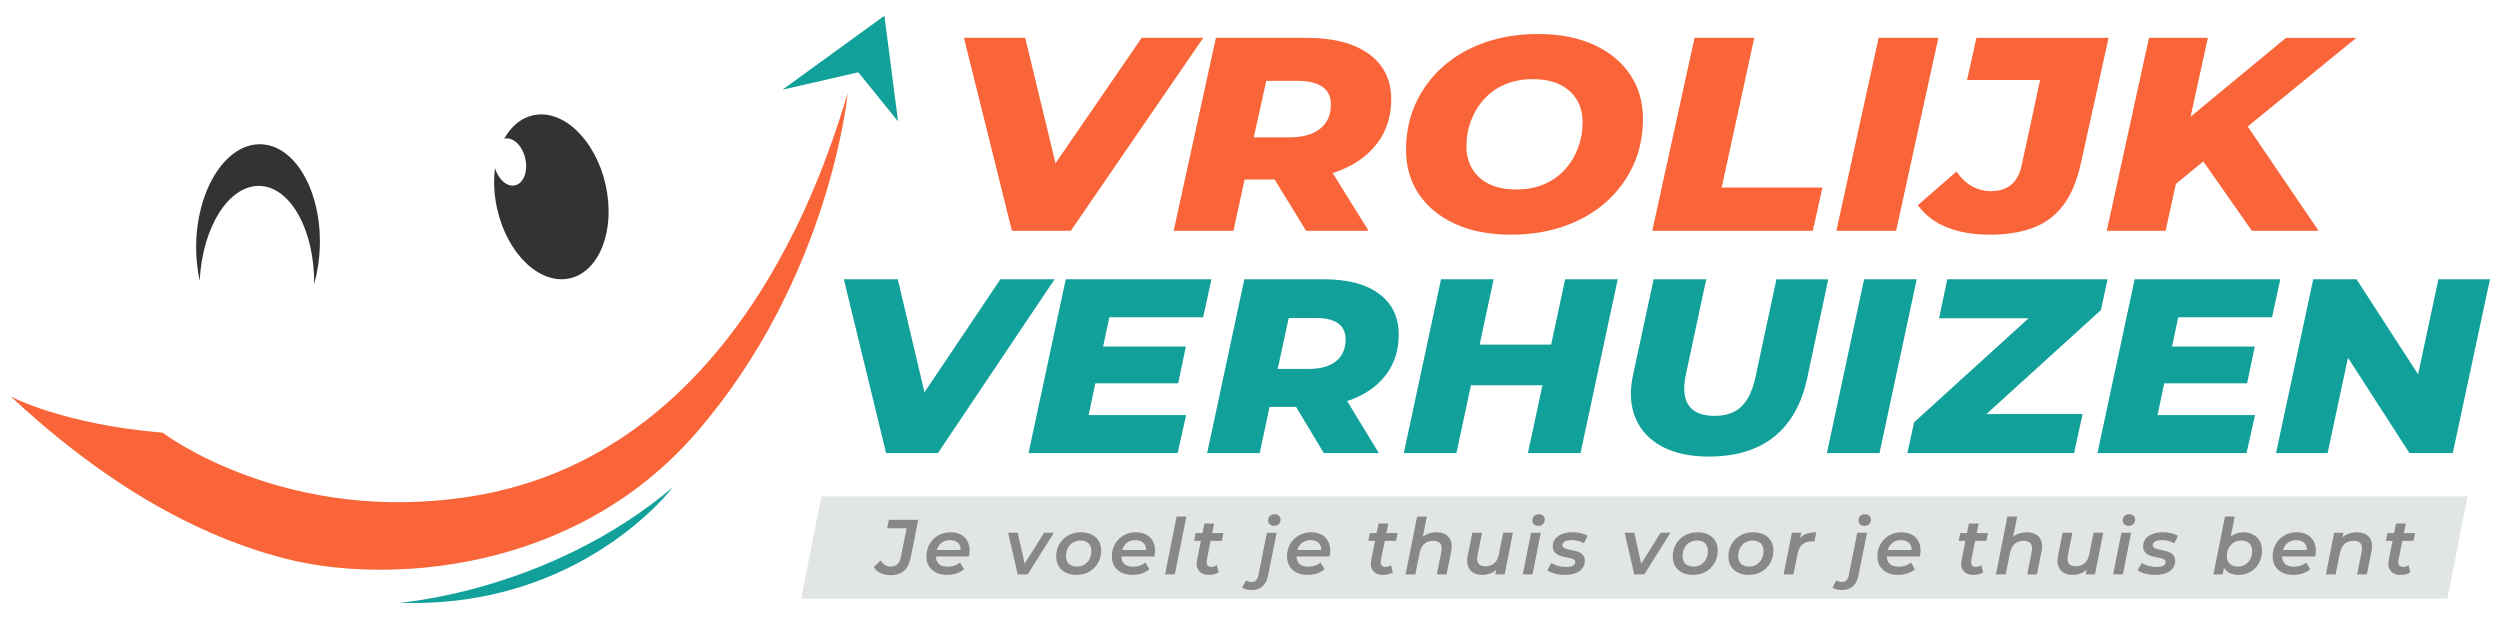
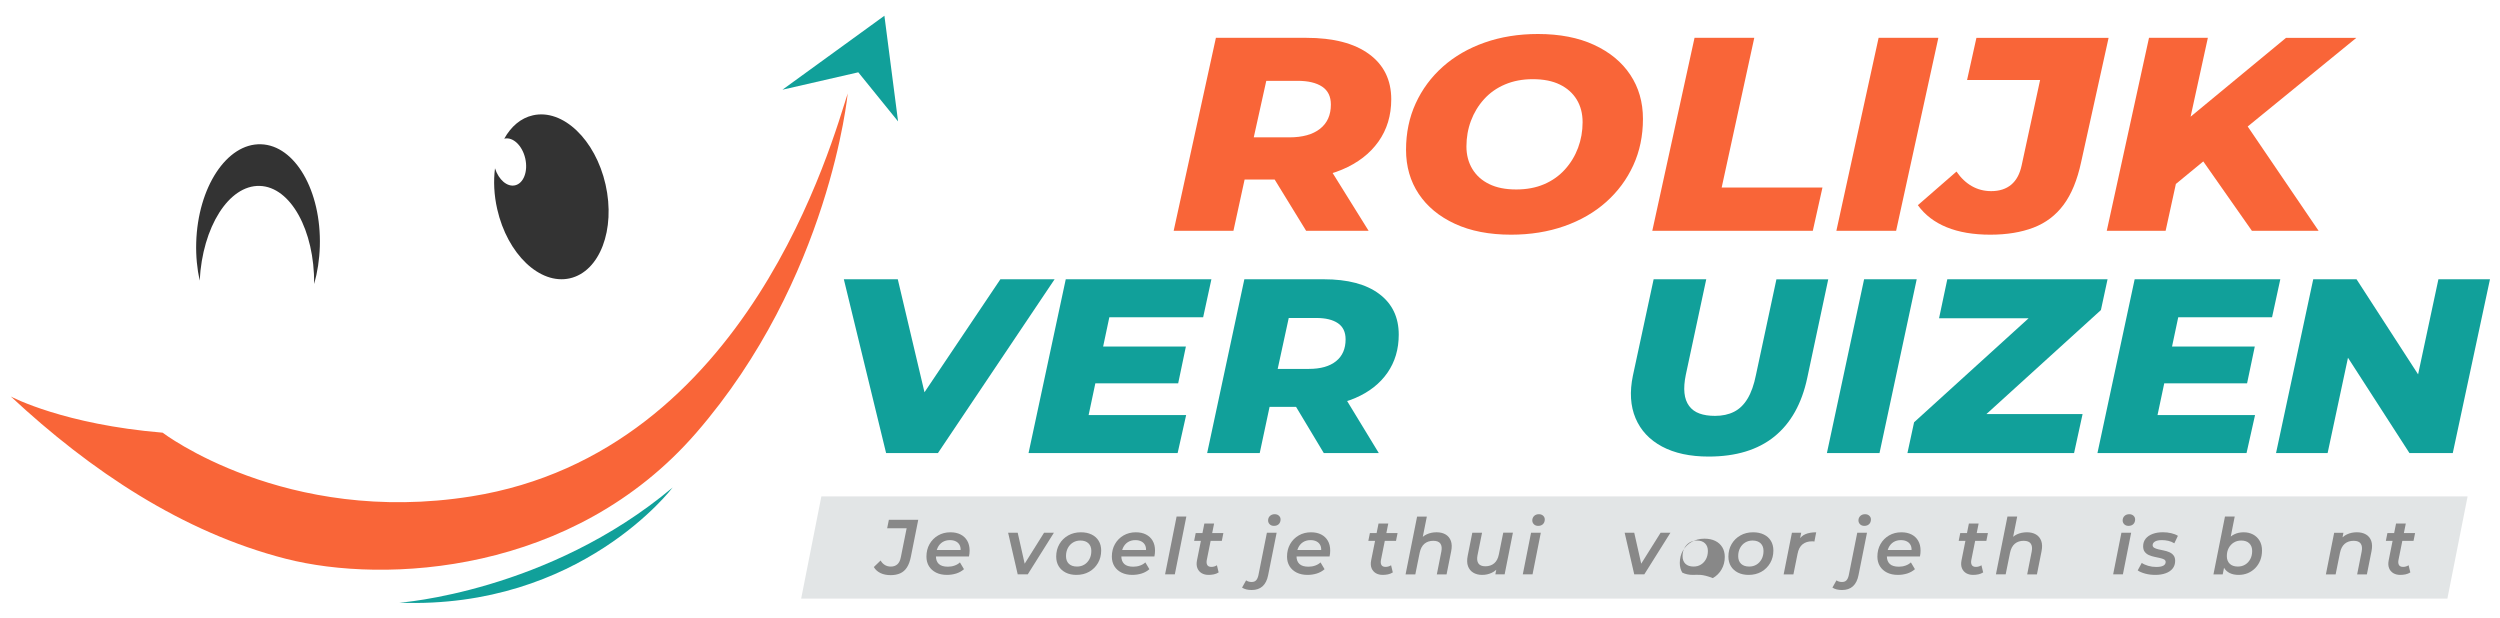
<svg xmlns="http://www.w3.org/2000/svg" version="1.1" id="Laag_1" x="0px" y="0px" viewBox="0 0 1234 305" style="enable-background:new 0 0 1234 305;" xml:space="preserve">
  <style type="text/css">
	.st0{fill:#E2E5E6;}
	.st1{fill:#F96538;}
	.st2{fill:#11A09A;}
	.st3{fill:#333333;}
	.st4{fill:#888888;}
</style>
  <g>
    <g>
      <polygon class="st0" points="1208.03,295.48 395.45,295.48 405.43,245.01 1218.01,245.01   " />
    </g>
  </g>
  <path class="st1" d="M418.43,46.12c0,0-8.76,91.53-74.89,167.66c-60.57,69.72-153.57,74.55-202.45,62.03  c-51.03-13.08-96.44-43.47-135.76-80.1c0.79,0.42,26.39,13.82,74.95,17.86c0,0,60.44,46.11,152.39,31.44  C369.7,223.14,411.08,68.52,418.43,46.12z" />
  <path class="st2" d="M197.1,297.5c0,0,73.42-5.22,134.92-56.88C332.02,240.62,286.65,300.83,197.1,297.5z" />
  <polygon class="st2" points="386.22,44.28 436.54,7.77 443.29,59.93 423.65,35.69 " />
  <path class="st3" d="M281.28,137.38c-14.77,3.35-30.83-11.95-35.86-34.17c-1.6-7.03-1.89-13.91-1.09-20.14  c1.75,5.61,5.99,9.3,9.89,8.41c4.23-0.95,6.49-6.89,5.05-13.26c-1.45-6.36-6.05-10.75-10.27-9.79c-0.04,0.01-0.07,0.01-0.11,0.04  c3.32-6,8.16-10.2,14.14-11.55c14.77-3.35,30.83,11.94,35.87,34.16C303.93,113.31,296.05,134.03,281.28,137.38z" />
  <path class="st3" d="M157.87,121.53c-0.19,6.62-1.18,12.91-2.8,18.64c0.2-26.46-11.62-47.97-26.88-48.4  c-15.24-0.44-28.29,20.32-29.62,46.75c-1.28-5.8-1.91-12.14-1.72-18.75c0.79-27.3,15.08-49.05,31.92-48.56  C145.63,71.69,158.65,94.22,157.87,121.53z" />
  <g>
    <g>
-       <path class="st1" d="M499.48,113.93l-23.68-95.26h30.24l19.96,82.6h-19.21l56.75-82.6h30.39l-65.39,95.26H499.48z" />
      <path class="st1" d="M579.32,113.93l20.85-95.26h44.54c13.41,0,23.76,2.68,31.06,8.03c7.3,5.35,10.95,12.79,10.95,22.32    c0,7.98-2.11,14.95-6.33,20.89c-4.22,5.94-10.2,10.55-17.95,13.81c-7.75,3.27-16.88,4.9-27.41,4.9h-33.81l15.64-11.57l-8.04,36.88    H579.32z M616.11,80.19L605.84,67.8h30.53c6.56,0,11.62-1.41,15.19-4.22c3.58-2.81,5.36-6.8,5.36-11.97    c0-3.99-1.44-6.94-4.32-8.85c-2.88-1.9-6.9-2.86-12.07-2.86h-28.45l15.79-12.79L616.11,80.19z M644.71,113.93l-21.3-34.7h30.54    l21.6,34.7H644.71z" />
      <path class="st1" d="M745.86,115.84c-10.72,0-19.96-1.79-27.7-5.37c-7.75-3.58-13.71-8.5-17.88-14.76    c-4.17-6.26-6.26-13.52-6.26-21.77c0-8.35,1.59-15.99,4.77-22.93c3.18-6.94,7.65-12.97,13.41-18.1    c5.76-5.12,12.63-9.09,20.63-11.91c7.99-2.81,16.76-4.22,26.29-4.22c10.73,0,19.96,1.79,27.71,5.37    c7.75,3.58,13.71,8.5,17.87,14.76c4.17,6.26,6.26,13.52,6.26,21.77c0,8.35-1.59,15.99-4.77,22.93    c-3.18,6.94-7.65,12.97-13.41,18.1c-5.76,5.13-12.64,9.1-20.63,11.91C764.15,114.43,755.39,115.84,745.86,115.84z M748.39,93.52    c5.16,0,9.76-0.86,13.78-2.59c4.02-1.72,7.45-4.15,10.28-7.28c2.83-3.13,4.99-6.69,6.48-10.68c1.49-3.99,2.24-8.21,2.24-12.66    c0-4.26-0.97-7.98-2.9-11.16c-1.94-3.17-4.72-5.65-8.34-7.42c-3.63-1.77-8.07-2.65-13.33-2.65c-5.07,0-9.63,0.86-13.71,2.59    c-4.07,1.72-7.52,4.15-10.35,7.28c-2.83,3.13-4.99,6.69-6.48,10.68c-1.49,3.99-2.23,8.21-2.23,12.66c0,4.17,0.97,7.87,2.9,11.09    c1.94,3.22,4.72,5.72,8.34,7.48C738.68,92.64,743.12,93.52,748.39,93.52z" />
      <path class="st1" d="M815.57,113.93l20.85-95.26h29.49l-16.09,73.89h49.75l-4.77,21.36H815.57z" />
      <path class="st1" d="M906.43,113.93l20.85-95.26h29.49l-20.85,95.26H906.43z" />
      <path class="st1" d="M982.4,115.84c-8.34,0-15.52-1.22-21.52-3.67c-6.01-2.45-10.75-6.08-14.23-10.89l19.07-16.6    c2.18,3.18,4.72,5.58,7.6,7.21c2.88,1.63,6.06,2.45,9.53,2.45c4.07,0,7.37-1.07,9.91-3.2c2.53-2.13,4.25-5.33,5.14-9.59    l9.09-42.05h-36.05l4.62-20.82h65.24l-13.56,61.37c-1.89,8.8-4.77,15.81-8.64,21.02c-3.87,5.22-8.84,8.98-14.9,11.29    C997.64,114.68,990.54,115.84,982.4,115.84z" />
      <path class="st1" d="M1039.9,113.93l20.85-95.26h29.05l-20.85,95.26H1039.9z M1071.03,93.25l4.32-30.75l53.03-43.82h34.71    l-54.37,44.36l-19.66,15.38L1071.03,93.25z M1111.54,113.93l-27.56-39.33l21.45-18.1l39.03,57.43H1111.54z" />
    </g>
  </g>
  <g>
    <g>
      <path class="st2" d="M437.38,223.64l-20.86-85.79h26.63l17.58,74.4h-16.92l49.98-74.4h26.76l-57.59,85.79H437.38z" />
      <path class="st2" d="M537.34,204.89h48.14l-4.2,18.75h-73.59l18.37-85.79h71.89l-4.07,18.75h-46.31L537.34,204.89z M542.72,171.06    h42.63l-3.8,18.14h-42.63L542.72,171.06z" />
      <path class="st2" d="M595.85,223.64l18.36-85.79h39.22c11.81,0,20.93,2.41,27.35,7.23c6.43,4.82,9.64,11.52,9.64,20.1    c0,7.19-1.86,13.46-5.58,18.81c-3.72,5.35-8.99,9.5-15.81,12.44c-6.82,2.94-14.87,4.41-24.14,4.41h-29.78l13.77-10.42l-7.08,33.21    H595.85z M628.25,193.24l-9.05-11.15h26.89c5.77,0,10.23-1.27,13.38-3.8c3.15-2.53,4.72-6.13,4.72-10.79    c0-3.59-1.27-6.25-3.8-7.97c-2.54-1.72-6.08-2.57-10.62-2.57h-25.06l13.91-11.52L628.25,193.24z M653.43,223.64l-18.76-31.25    h26.89l19.02,31.25H653.43z" />
-       <path class="st2" d="M718.89,223.64h-25.97l18.37-85.79h25.97L718.89,223.64z M763.23,190.18h-38.96l4.33-20.1h38.96    L763.23,190.18z M772.55,137.85h25.97l-18.37,85.79h-25.97L772.55,137.85z" />
      <path class="st2" d="M843.38,225.36c-9.18,0-16.86-1.66-23.02-4.96c-6.17-3.31-10.52-7.97-13.05-13.97    c-2.54-6.01-2.97-13.01-1.31-21.02l10.23-47.55h25.97l-10.1,47.19c-0.7,3.43-0.92,6.42-0.65,8.95c0.26,2.53,1.03,4.66,2.29,6.37    c1.27,1.72,2.97,2.96,5.12,3.74c2.14,0.78,4.7,1.16,7.68,1.16c3.58,0,6.71-0.67,9.38-2.02c2.67-1.35,4.9-3.51,6.69-6.5    c1.79-2.98,3.17-6.88,4.13-11.7l10.1-47.19h25.58l-10.36,48.66c-2.71,12.75-8.13,22.41-16.27,28.99    C867.65,222.07,856.85,225.36,843.38,225.36z" />
      <path class="st2" d="M901.76,223.64l18.36-85.79h25.97l-18.37,85.79H901.76z" />
      <path class="st2" d="M941.51,223.64l3.28-15.2l65.98-59.93l2.23,8.58h-55.88l4.07-19.24h79.1l-3.28,15.2l-65.98,59.93l-2.23-8.58    h59.16l-4.2,19.24H941.51z" />
      <path class="st2" d="M1064.95,204.89h48.14l-4.2,18.75h-73.59l18.37-85.79h71.89l-4.07,18.75h-46.31L1064.95,204.89z     M1070.33,171.06h42.63l-3.8,18.14h-42.63L1070.33,171.06z" />
      <path class="st2" d="M1123.45,223.64l18.36-85.79h21.38l37.13,57.36l-8.92-0.25l12.2-57.11h25.45l-18.36,85.79h-21.38    l-36.99-57.36l8.79,0.25l-12.2,57.11H1123.45z" />
    </g>
  </g>
  <g>
    <g>
      <path class="st4" d="M439.63,283.89c-1.95,0-3.64-0.35-5.06-1.04c-1.42-0.69-2.51-1.68-3.25-2.96l3.35-3.23    c0.54,0.95,1.23,1.69,2.08,2.21c0.85,0.53,1.83,0.79,2.96,0.79c1.31,0,2.39-0.37,3.23-1.12c0.85-0.74,1.42-1.94,1.73-3.58    l2.85-14.2h-9.62l0.85-4.19h14.5l-3.62,18.12c-0.44,2.26-1.1,4.06-1.98,5.41c-0.88,1.35-1.99,2.31-3.33,2.9    C442.99,283.59,441.43,283.89,439.63,283.89z" />
      <path class="st4" d="M467.41,283.77c-2.05,0-3.83-0.38-5.35-1.13c-1.51-0.76-2.69-1.81-3.52-3.15c-0.83-1.35-1.25-2.93-1.25-4.75    c0-2.33,0.51-4.4,1.54-6.19c1.03-1.8,2.43-3.21,4.21-4.25c1.78-1.04,3.81-1.56,6.1-1.56c1.92,0,3.59,0.36,5,1.08    c1.41,0.72,2.51,1.75,3.29,3.1c0.78,1.35,1.17,2.96,1.17,4.83c0,0.49-0.03,0.99-0.08,1.5c-0.05,0.51-0.13,0.99-0.23,1.42h-17.43    l0.54-3.19h14.62l-1.96,1.08c0.2-1.31,0.12-2.4-0.27-3.27c-0.38-0.87-1-1.54-1.85-2c-0.85-0.46-1.86-0.69-3.04-0.69    c-1.41,0-2.63,0.33-3.67,0.98c-1.04,0.65-1.84,1.58-2.41,2.77c-0.56,1.19-0.85,2.58-0.85,4.17c0,1.67,0.48,2.95,1.44,3.85    c0.96,0.9,2.45,1.35,4.48,1.35c1.15,0,2.26-0.18,3.31-0.56c1.05-0.37,1.92-0.89,2.62-1.56l2,3.35c-1.08,0.95-2.35,1.66-3.83,2.14    C470.53,283.53,469,283.77,467.41,283.77z" />
      <path class="st4" d="M502.34,283.5l-4.73-20.54h4.73l4.08,18.12h-2.42l11.35-18.12h4.85L507.3,283.5H502.34z" />
      <path class="st4" d="M531.3,283.77c-2,0-3.75-0.38-5.25-1.13c-1.5-0.76-2.66-1.81-3.48-3.15c-0.82-1.35-1.23-2.93-1.23-4.75    c0-2.31,0.52-4.37,1.58-6.17c1.05-1.81,2.49-3.23,4.33-4.27c1.83-1.04,3.93-1.56,6.29-1.56c2.03,0,3.79,0.37,5.29,1.1    c1.5,0.73,2.66,1.77,3.48,3.12c0.82,1.35,1.23,2.94,1.23,4.79c0,2.28-0.53,4.33-1.58,6.15c-1.05,1.82-2.49,3.26-4.33,4.31    C535.8,283.25,533.69,283.77,531.3,283.77z M531.61,279.65c1.39,0,2.6-0.33,3.65-0.98c1.05-0.65,1.88-1.56,2.5-2.71    c0.61-1.15,0.92-2.49,0.92-4c0-1.59-0.47-2.85-1.42-3.77c-0.95-0.92-2.28-1.38-4-1.38c-1.36,0-2.57,0.33-3.64,0.98    c-1.06,0.65-1.9,1.56-2.52,2.71c-0.61,1.15-0.92,2.49-0.92,4c0,1.62,0.47,2.88,1.42,3.79    C528.56,279.2,529.89,279.65,531.61,279.65z" />
      <path class="st4" d="M558.93,283.77c-2.05,0-3.83-0.38-5.35-1.13c-1.51-0.76-2.69-1.81-3.52-3.15c-0.83-1.35-1.25-2.93-1.25-4.75    c0-2.33,0.51-4.4,1.54-6.19c1.03-1.8,2.43-3.21,4.21-4.25c1.78-1.04,3.81-1.56,6.1-1.56c1.92,0,3.59,0.36,5,1.08    c1.41,0.72,2.51,1.75,3.29,3.1c0.78,1.35,1.17,2.96,1.17,4.83c0,0.49-0.03,0.99-0.08,1.5s-0.13,0.99-0.23,1.42h-17.43l0.54-3.19    h14.62l-1.96,1.08c0.2-1.31,0.12-2.4-0.27-3.27c-0.38-0.87-1-1.54-1.85-2c-0.85-0.46-1.86-0.69-3.04-0.69    c-1.41,0-2.63,0.33-3.67,0.98c-1.04,0.65-1.84,1.58-2.41,2.77c-0.56,1.19-0.85,2.58-0.85,4.17c0,1.67,0.48,2.95,1.44,3.85    c0.96,0.9,2.45,1.35,4.48,1.35c1.15,0,2.26-0.18,3.31-0.56c1.05-0.37,1.92-0.89,2.62-1.56l2,3.35c-1.08,0.95-2.35,1.66-3.83,2.14    C562.05,283.53,560.52,283.77,558.93,283.77z" />
      <path class="st4" d="M575.08,283.5l5.69-28.54h4.81l-5.69,28.54H575.08z" />
      <path class="st4" d="M589.43,266.96l0.77-3.85h13.66l-0.77,3.85H589.43z M596.55,283.77c-1.33,0-2.48-0.29-3.44-0.86    c-0.96-0.58-1.65-1.4-2.08-2.46c-0.42-1.06-0.5-2.33-0.21-3.79l3.65-18.23h4.81l-3.65,18.2c-0.15,0.95-0.05,1.72,0.31,2.31    c0.36,0.59,1.04,0.88,2.04,0.88c0.46,0,0.93-0.07,1.4-0.21c0.47-0.14,0.9-0.34,1.29-0.6l0.85,3.54c-0.72,0.46-1.51,0.78-2.38,0.96    C598.25,283.68,597.39,283.77,596.55,283.77z" />
      <path class="st4" d="M617.82,291.23c-0.95,0-1.82-0.1-2.62-0.29c-0.79-0.19-1.5-0.5-2.12-0.9l2-3.58    c0.74,0.54,1.65,0.81,2.73,0.81c0.92,0,1.65-0.26,2.17-0.79c0.52-0.53,0.92-1.37,1.17-2.52l4.19-21h4.81l-4.19,20.93    C625,288.78,622.28,291.23,617.82,291.23z M628.82,259.57c-0.87,0-1.57-0.26-2.1-0.79c-0.53-0.53-0.79-1.16-0.79-1.9    c0-0.87,0.3-1.6,0.9-2.19s1.39-0.88,2.37-0.88c0.85,0,1.54,0.25,2.08,0.75c0.54,0.5,0.81,1.11,0.81,1.83    c0,0.95-0.3,1.72-0.88,2.31C630.62,259.28,629.82,259.57,628.82,259.57z" />
      <path class="st4" d="M645.4,283.77c-2.05,0-3.83-0.38-5.35-1.13c-1.51-0.76-2.69-1.81-3.52-3.15c-0.83-1.35-1.25-2.93-1.25-4.75    c0-2.33,0.51-4.4,1.54-6.19c1.03-1.8,2.43-3.21,4.21-4.25c1.78-1.04,3.81-1.56,6.1-1.56c1.92,0,3.59,0.36,5,1.08    c1.41,0.72,2.51,1.75,3.29,3.1c0.78,1.35,1.17,2.96,1.17,4.83c0,0.49-0.03,0.99-0.08,1.5s-0.13,0.99-0.23,1.42h-17.43l0.54-3.19    h14.62l-1.96,1.08c0.2-1.31,0.12-2.4-0.27-3.27c-0.38-0.87-1-1.54-1.85-2c-0.85-0.46-1.86-0.69-3.04-0.69    c-1.41,0-2.63,0.33-3.67,0.98c-1.04,0.65-1.84,1.58-2.41,2.77c-0.56,1.19-0.85,2.58-0.85,4.17c0,1.67,0.48,2.95,1.44,3.85    c0.96,0.9,2.45,1.35,4.48,1.35c1.15,0,2.26-0.18,3.31-0.56c1.05-0.37,1.92-0.89,2.62-1.56l2,3.35c-1.08,0.95-2.35,1.66-3.83,2.14    C648.52,283.53,646.99,283.77,645.4,283.77z" />
      <path class="st4" d="M675.41,266.96l0.77-3.85h13.66l-0.77,3.85H675.41z M682.52,283.77c-1.33,0-2.48-0.29-3.44-0.86    c-0.96-0.58-1.65-1.4-2.08-2.46c-0.42-1.06-0.5-2.33-0.21-3.79l3.65-18.23h4.81l-3.65,18.2c-0.15,0.95-0.05,1.72,0.31,2.31    c0.36,0.59,1.04,0.88,2.04,0.88c0.46,0,0.93-0.07,1.4-0.21c0.47-0.14,0.9-0.34,1.29-0.6l0.85,3.54c-0.72,0.46-1.51,0.78-2.38,0.96    C684.23,283.68,683.37,283.77,682.52,283.77z" />
      <path class="st4" d="M709.07,262.73c1.77,0,3.26,0.36,4.48,1.08c1.22,0.72,2.08,1.78,2.6,3.17c0.51,1.4,0.56,3.11,0.15,5.14    l-2.27,11.39h-4.81l2.23-11.27c0.33-1.67,0.18-2.97-0.46-3.9s-1.81-1.4-3.5-1.4c-1.77,0-3.23,0.49-4.39,1.46    c-1.15,0.98-1.94,2.46-2.35,4.46l-2.15,10.66h-4.81l5.69-28.54h4.81l-2.77,13.85l-1-1.85c0.98-1.46,2.2-2.53,3.67-3.21    C705.68,263.07,707.3,262.73,709.07,262.73z" />
      <path class="st4" d="M731.61,283.77c-1.72,0-3.19-0.37-4.4-1.1c-1.22-0.73-2.08-1.8-2.6-3.19c-0.51-1.4-0.56-3.11-0.15-5.14    l2.27-11.39h4.81l-2.27,11.27c-0.31,1.67-0.15,2.97,0.48,3.9s1.78,1.4,3.44,1.4c1.72,0,3.16-0.49,4.33-1.46    c1.17-0.98,1.94-2.46,2.33-4.46l2.15-10.66h4.77l-4.08,20.54h-4.58l1.15-5.85l0.77,1.85c-0.97,1.46-2.2,2.54-3.67,3.23    C734.89,283.42,733.3,283.77,731.61,283.77z" />
      <path class="st4" d="M751.65,283.5l4.08-20.54h4.81l-4.08,20.54H751.65z M759.23,259.57c-0.87,0-1.57-0.26-2.1-0.79    c-0.53-0.53-0.79-1.16-0.79-1.9c0-0.87,0.3-1.6,0.9-2.19s1.39-0.88,2.37-0.88c0.85,0,1.54,0.25,2.08,0.75    c0.54,0.5,0.81,1.11,0.81,1.83c0,0.95-0.3,1.72-0.88,2.31C761.03,259.28,760.23,259.57,759.23,259.57z" />
-       <path class="st4" d="M772.43,283.77c-1.8,0-3.48-0.22-5.04-0.65c-1.56-0.44-2.77-0.96-3.62-1.58l2-3.69    c0.85,0.59,1.9,1.07,3.17,1.44s2.6,0.56,3.98,0.56c1.59,0,2.76-0.22,3.52-0.65c0.76-0.44,1.13-1.04,1.13-1.81    c0-0.56-0.27-0.99-0.81-1.27c-0.54-0.28-1.22-0.51-2.06-0.69c-0.83-0.18-1.73-0.37-2.69-0.58c-0.96-0.2-1.86-0.49-2.69-0.85    c-0.83-0.36-1.52-0.89-2.06-1.58c-0.54-0.69-0.81-1.61-0.81-2.77c0-1.46,0.41-2.7,1.23-3.73c0.82-1.02,1.97-1.81,3.44-2.37    c1.47-0.55,3.17-0.83,5.1-0.83c1.39,0,2.74,0.15,4.08,0.46c1.33,0.31,2.44,0.74,3.31,1.31l-1.77,3.69c-0.92-0.59-1.92-1-2.98-1.23    c-1.06-0.23-2.1-0.35-3.1-0.35c-1.56,0-2.72,0.24-3.48,0.71c-0.76,0.47-1.14,1.07-1.14,1.79c0,0.57,0.27,1,0.81,1.31    s1.22,0.56,2.06,0.75c0.83,0.19,1.73,0.38,2.69,0.58c0.96,0.19,1.86,0.47,2.69,0.83c0.83,0.36,1.52,0.88,2.06,1.56    s0.81,1.58,0.81,2.71c0,1.49-0.42,2.75-1.25,3.79c-0.83,1.04-1.99,1.82-3.48,2.35C776.05,283.51,774.35,283.77,772.43,283.77z" />
      <path class="st4" d="M806.66,283.5l-4.73-20.54h4.73l4.08,18.12h-2.42l11.35-18.12h4.85l-12.89,20.54H806.66z" />
-       <path class="st4" d="M835.63,283.77c-2,0-3.75-0.38-5.25-1.13c-1.5-0.76-2.66-1.81-3.48-3.15c-0.82-1.35-1.23-2.93-1.23-4.75    c0-2.31,0.52-4.37,1.58-6.17c1.05-1.81,2.49-3.23,4.33-4.27c1.83-1.04,3.93-1.56,6.29-1.56c2.03,0,3.79,0.37,5.29,1.1    c1.5,0.73,2.66,1.77,3.48,3.12c0.82,1.35,1.23,2.94,1.23,4.79c0,2.28-0.53,4.33-1.58,6.15c-1.05,1.82-2.49,3.26-4.33,4.31    C840.12,283.25,838.01,283.77,835.63,283.77z M835.94,279.65c1.39,0,2.6-0.33,3.65-0.98c1.05-0.65,1.88-1.56,2.5-2.71    c0.61-1.15,0.92-2.49,0.92-4c0-1.59-0.47-2.85-1.42-3.77c-0.95-0.92-2.28-1.38-4-1.38c-1.36,0-2.57,0.33-3.64,0.98    c-1.06,0.65-1.9,1.56-2.52,2.71c-0.61,1.15-0.92,2.49-0.92,4c0,1.62,0.47,2.88,1.42,3.79    C832.89,279.2,834.22,279.65,835.94,279.65z" />
+       <path class="st4" d="M835.63,283.77c-2,0-3.75-0.38-5.25-1.13c-0.82-1.35-1.23-2.93-1.23-4.75    c0-2.31,0.52-4.37,1.58-6.17c1.05-1.81,2.49-3.23,4.33-4.27c1.83-1.04,3.93-1.56,6.29-1.56c2.03,0,3.79,0.37,5.29,1.1    c1.5,0.73,2.66,1.77,3.48,3.12c0.82,1.35,1.23,2.94,1.23,4.79c0,2.28-0.53,4.33-1.58,6.15c-1.05,1.82-2.49,3.26-4.33,4.31    C840.12,283.25,838.01,283.77,835.63,283.77z M835.94,279.65c1.39,0,2.6-0.33,3.65-0.98c1.05-0.65,1.88-1.56,2.5-2.71    c0.61-1.15,0.92-2.49,0.92-4c0-1.59-0.47-2.85-1.42-3.77c-0.95-0.92-2.28-1.38-4-1.38c-1.36,0-2.57,0.33-3.64,0.98    c-1.06,0.65-1.9,1.56-2.52,2.71c-0.61,1.15-0.92,2.49-0.92,4c0,1.62,0.47,2.88,1.42,3.79    C832.89,279.2,834.22,279.65,835.94,279.65z" />
      <path class="st4" d="M863.1,283.77c-2,0-3.75-0.38-5.25-1.13c-1.5-0.76-2.66-1.81-3.48-3.15c-0.82-1.35-1.23-2.93-1.23-4.75    c0-2.31,0.52-4.37,1.58-6.17c1.05-1.81,2.49-3.23,4.33-4.27c1.83-1.04,3.93-1.56,6.29-1.56c2.03,0,3.79,0.37,5.29,1.1    c1.5,0.73,2.66,1.77,3.48,3.12c0.82,1.35,1.23,2.94,1.23,4.79c0,2.28-0.53,4.33-1.58,6.15c-1.05,1.82-2.49,3.26-4.33,4.31    C867.59,283.25,865.48,283.77,863.1,283.77z M863.4,279.65c1.39,0,2.6-0.33,3.65-0.98c1.05-0.65,1.88-1.56,2.5-2.71    c0.61-1.15,0.92-2.49,0.92-4c0-1.59-0.47-2.85-1.42-3.77c-0.95-0.92-2.28-1.38-4-1.38c-1.36,0-2.57,0.33-3.64,0.98    c-1.06,0.65-1.9,1.56-2.52,2.71c-0.61,1.15-0.92,2.49-0.92,4c0,1.62,0.47,2.88,1.42,3.79C860.35,279.2,861.69,279.65,863.4,279.65    z" />
      <path class="st4" d="M880.41,283.5l4.08-20.54h4.58l-1.15,5.85l-0.42-1.69c0.95-1.67,2.15-2.82,3.62-3.44    c1.46-0.63,3.24-0.94,5.35-0.94l-0.88,4.58c-0.21-0.05-0.4-0.08-0.58-0.1c-0.18-0.01-0.38-0.02-0.62-0.02    c-1.87,0-3.42,0.49-4.66,1.48c-1.23,0.99-2.05,2.56-2.46,4.71l-2.04,10.12H880.41z" />
      <path class="st4" d="M909.22,291.23c-0.95,0-1.82-0.1-2.62-0.29c-0.79-0.19-1.5-0.5-2.12-0.9l2-3.58    c0.74,0.54,1.65,0.81,2.73,0.81c0.92,0,1.65-0.26,2.17-0.79c0.52-0.53,0.92-1.37,1.17-2.52l4.19-21h4.81l-4.19,20.93    C916.4,288.78,913.68,291.23,909.22,291.23z M920.22,259.57c-0.87,0-1.57-0.26-2.1-0.79c-0.53-0.53-0.79-1.16-0.79-1.9    c0-0.87,0.3-1.6,0.9-2.19s1.39-0.88,2.37-0.88c0.85,0,1.54,0.25,2.08,0.75c0.54,0.5,0.81,1.11,0.81,1.83    c0,0.95-0.3,1.72-0.88,2.31C922.02,259.28,921.22,259.57,920.22,259.57z" />
      <path class="st4" d="M936.8,283.77c-2.05,0-3.83-0.38-5.35-1.13c-1.51-0.76-2.69-1.81-3.52-3.15c-0.83-1.35-1.25-2.93-1.25-4.75    c0-2.33,0.51-4.4,1.54-6.19c1.03-1.8,2.43-3.21,4.21-4.25c1.78-1.04,3.81-1.56,6.1-1.56c1.92,0,3.59,0.36,5,1.08    c1.41,0.72,2.51,1.75,3.29,3.1c0.78,1.35,1.17,2.96,1.17,4.83c0,0.49-0.03,0.99-0.08,1.5c-0.05,0.51-0.13,0.99-0.23,1.42h-17.43    l0.54-3.19h14.62l-1.96,1.08c0.2-1.31,0.12-2.4-0.27-3.27c-0.38-0.87-1-1.54-1.85-2c-0.85-0.46-1.86-0.69-3.04-0.69    c-1.41,0-2.63,0.33-3.67,0.98c-1.04,0.65-1.84,1.58-2.41,2.77c-0.56,1.19-0.85,2.58-0.85,4.17c0,1.67,0.48,2.95,1.44,3.85    c0.96,0.9,2.45,1.35,4.48,1.35c1.15,0,2.26-0.18,3.31-0.56c1.05-0.37,1.92-0.89,2.62-1.56l2,3.35c-1.08,0.95-2.35,1.66-3.83,2.14    C939.92,283.53,938.39,283.77,936.8,283.77z" />
      <path class="st4" d="M966.81,266.96l0.77-3.85h13.66l-0.77,3.85H966.81z M973.92,283.77c-1.33,0-2.48-0.29-3.44-0.86    c-0.96-0.58-1.65-1.4-2.08-2.46c-0.42-1.06-0.5-2.33-0.21-3.79l3.65-18.23h4.81l-3.65,18.2c-0.15,0.95-0.05,1.72,0.31,2.31    c0.36,0.59,1.04,0.88,2.04,0.88c0.46,0,0.93-0.07,1.4-0.21c0.47-0.14,0.9-0.34,1.29-0.6l0.85,3.54c-0.72,0.46-1.51,0.78-2.38,0.96    C975.63,283.68,974.77,283.77,973.92,283.77z" />
      <path class="st4" d="M1000.47,262.73c1.77,0,3.26,0.36,4.48,1.08c1.22,0.72,2.08,1.78,2.6,3.17c0.51,1.4,0.56,3.11,0.15,5.14    l-2.27,11.39h-4.81l2.23-11.27c0.33-1.67,0.18-2.97-0.46-3.9s-1.81-1.4-3.5-1.4c-1.77,0-3.23,0.49-4.39,1.46    c-1.15,0.98-1.94,2.46-2.35,4.46L990,283.5h-4.81l5.69-28.54h4.81l-2.77,13.85l-1-1.85c0.98-1.46,2.2-2.53,3.67-3.21    C997.08,263.07,998.7,262.73,1000.47,262.73z" />
-       <path class="st4" d="M1023.01,283.77c-1.72,0-3.19-0.37-4.4-1.1c-1.22-0.73-2.08-1.8-2.6-3.19c-0.51-1.4-0.56-3.11-0.15-5.14    l2.27-11.39h4.81l-2.27,11.27c-0.31,1.67-0.15,2.97,0.48,3.9c0.63,0.94,1.78,1.4,3.44,1.4c1.72,0,3.16-0.49,4.33-1.46    c1.17-0.98,1.94-2.46,2.33-4.46l2.15-10.66h4.77l-4.08,20.54h-4.58l1.15-5.85l0.77,1.85c-0.97,1.46-2.2,2.54-3.67,3.23    C1026.29,283.42,1024.7,283.77,1023.01,283.77z" />
      <path class="st4" d="M1043.05,283.5l4.08-20.54h4.81l-4.08,20.54H1043.05z M1050.63,259.57c-0.87,0-1.57-0.26-2.1-0.79    c-0.53-0.53-0.79-1.16-0.79-1.9c0-0.87,0.3-1.6,0.9-2.19s1.39-0.88,2.37-0.88c0.85,0,1.54,0.25,2.08,0.75    c0.54,0.5,0.81,1.11,0.81,1.83c0,0.95-0.3,1.72-0.88,2.31C1052.43,259.28,1051.63,259.57,1050.63,259.57z" />
      <path class="st4" d="M1063.83,283.77c-1.8,0-3.48-0.22-5.04-0.65s-2.77-0.96-3.62-1.58l2-3.69c0.85,0.59,1.9,1.07,3.17,1.44    c1.27,0.37,2.6,0.56,3.98,0.56c1.59,0,2.76-0.22,3.52-0.65c0.76-0.44,1.13-1.04,1.13-1.81c0-0.56-0.27-0.99-0.81-1.27    c-0.54-0.28-1.22-0.51-2.06-0.69c-0.83-0.18-1.73-0.37-2.69-0.58c-0.96-0.2-1.86-0.49-2.69-0.85c-0.83-0.36-1.52-0.89-2.06-1.58    c-0.54-0.69-0.81-1.61-0.81-2.77c0-1.46,0.41-2.7,1.23-3.73c0.82-1.02,1.97-1.81,3.44-2.37c1.47-0.55,3.17-0.83,5.1-0.83    c1.39,0,2.74,0.15,4.08,0.46c1.33,0.31,2.44,0.74,3.31,1.31l-1.77,3.69c-0.92-0.59-1.92-1-2.98-1.23c-1.06-0.23-2.1-0.35-3.1-0.35    c-1.56,0-2.72,0.24-3.48,0.71c-0.76,0.47-1.14,1.07-1.14,1.79c0,0.57,0.27,1,0.81,1.31s1.22,0.56,2.06,0.75    c0.83,0.19,1.73,0.38,2.69,0.58c0.96,0.19,1.86,0.47,2.69,0.83c0.83,0.36,1.52,0.88,2.06,1.56s0.81,1.58,0.81,2.71    c0,1.49-0.42,2.75-1.25,3.79c-0.83,1.04-1.99,1.82-3.48,2.35C1067.45,283.51,1065.75,283.77,1063.83,283.77z" />
      <path class="st4" d="M1092.56,283.5l5.69-28.54h4.81l-2.54,12.77l-1.5,5.35l-0.77,4.85l-1.12,5.58H1092.56z M1104.99,283.77    c-1.69,0-3.15-0.3-4.39-0.9c-1.23-0.6-2.18-1.49-2.85-2.67c-0.67-1.18-1-2.64-1-4.39c0-1.92,0.24-3.69,0.71-5.29    c0.47-1.6,1.18-2.99,2.12-4.15c0.94-1.17,2.06-2.07,3.39-2.69c1.32-0.63,2.83-0.94,4.52-0.94c1.69,0,3.22,0.35,4.58,1.06    c1.36,0.71,2.44,1.73,3.25,3.08c0.81,1.35,1.21,2.97,1.21,4.87c0,1.74-0.29,3.35-0.86,4.81c-0.58,1.46-1.39,2.73-2.44,3.81    c-1.05,1.08-2.28,1.92-3.67,2.52C1108.15,283.47,1106.63,283.77,1104.99,283.77z M1104.6,279.65c1.39,0,2.6-0.33,3.65-0.98    c1.05-0.65,1.88-1.56,2.5-2.71c0.62-1.15,0.92-2.49,0.92-4c0-1.59-0.48-2.85-1.42-3.77c-0.95-0.92-2.28-1.38-4-1.38    c-1.36,0-2.57,0.33-3.64,0.98c-1.06,0.65-1.9,1.56-2.52,2.71c-0.62,1.15-0.92,2.49-0.92,4c0,1.59,0.47,2.85,1.42,3.77    S1102.88,279.65,1104.6,279.65z" />
-       <path class="st4" d="M1131.91,283.77c-2.05,0-3.83-0.38-5.35-1.13c-1.51-0.76-2.69-1.81-3.52-3.15c-0.83-1.35-1.25-2.93-1.25-4.75    c0-2.33,0.51-4.4,1.54-6.19c1.03-1.8,2.43-3.21,4.21-4.25c1.78-1.04,3.81-1.56,6.1-1.56c1.92,0,3.59,0.36,5,1.08    c1.41,0.72,2.51,1.75,3.29,3.1c0.78,1.35,1.17,2.96,1.17,4.83c0,0.49-0.03,0.99-0.08,1.5c-0.05,0.51-0.13,0.99-0.23,1.42h-17.43    l0.54-3.19h14.62l-1.96,1.08c0.2-1.31,0.12-2.4-0.27-3.27c-0.38-0.87-1-1.54-1.85-2c-0.85-0.46-1.86-0.69-3.04-0.69    c-1.41,0-2.63,0.33-3.67,0.98c-1.04,0.65-1.84,1.58-2.41,2.77c-0.56,1.19-0.85,2.58-0.85,4.17c0,1.67,0.48,2.95,1.44,3.85    c0.96,0.9,2.45,1.35,4.48,1.35c1.15,0,2.26-0.18,3.31-0.56c1.05-0.37,1.92-0.89,2.62-1.56l2,3.35c-1.08,0.95-2.35,1.66-3.83,2.14    C1135.04,283.53,1133.5,283.77,1131.91,283.77z" />
      <path class="st4" d="M1163.34,262.73c1.77,0,3.27,0.36,4.5,1.08c1.23,0.72,2.1,1.78,2.6,3.17c0.5,1.4,0.54,3.11,0.13,5.14    l-2.27,11.39h-4.81l2.23-11.27c0.33-1.67,0.18-2.97-0.46-3.9c-0.64-0.94-1.81-1.4-3.5-1.4c-1.77,0-3.23,0.49-4.39,1.46    c-1.15,0.98-1.94,2.46-2.35,4.46l-2.15,10.66h-4.81l4.08-20.54h4.58l-1.15,5.85l-0.77-1.85c0.98-1.46,2.2-2.53,3.67-3.21    C1159.95,263.07,1161.57,262.73,1163.34,262.73z" />
      <path class="st4" d="M1177.66,266.96l0.77-3.85h13.66l-0.77,3.85H1177.66z M1184.77,283.77c-1.33,0-2.48-0.29-3.44-0.86    c-0.96-0.58-1.65-1.4-2.08-2.46c-0.42-1.06-0.5-2.33-0.21-3.79l3.65-18.23h4.81l-3.65,18.2c-0.15,0.95-0.05,1.72,0.31,2.31    c0.36,0.59,1.04,0.88,2.04,0.88c0.46,0,0.93-0.07,1.4-0.21c0.47-0.14,0.9-0.34,1.29-0.6l0.85,3.54c-0.72,0.46-1.51,0.78-2.38,0.96    C1186.48,283.68,1185.62,283.77,1184.77,283.77z" />
    </g>
  </g>
</svg>